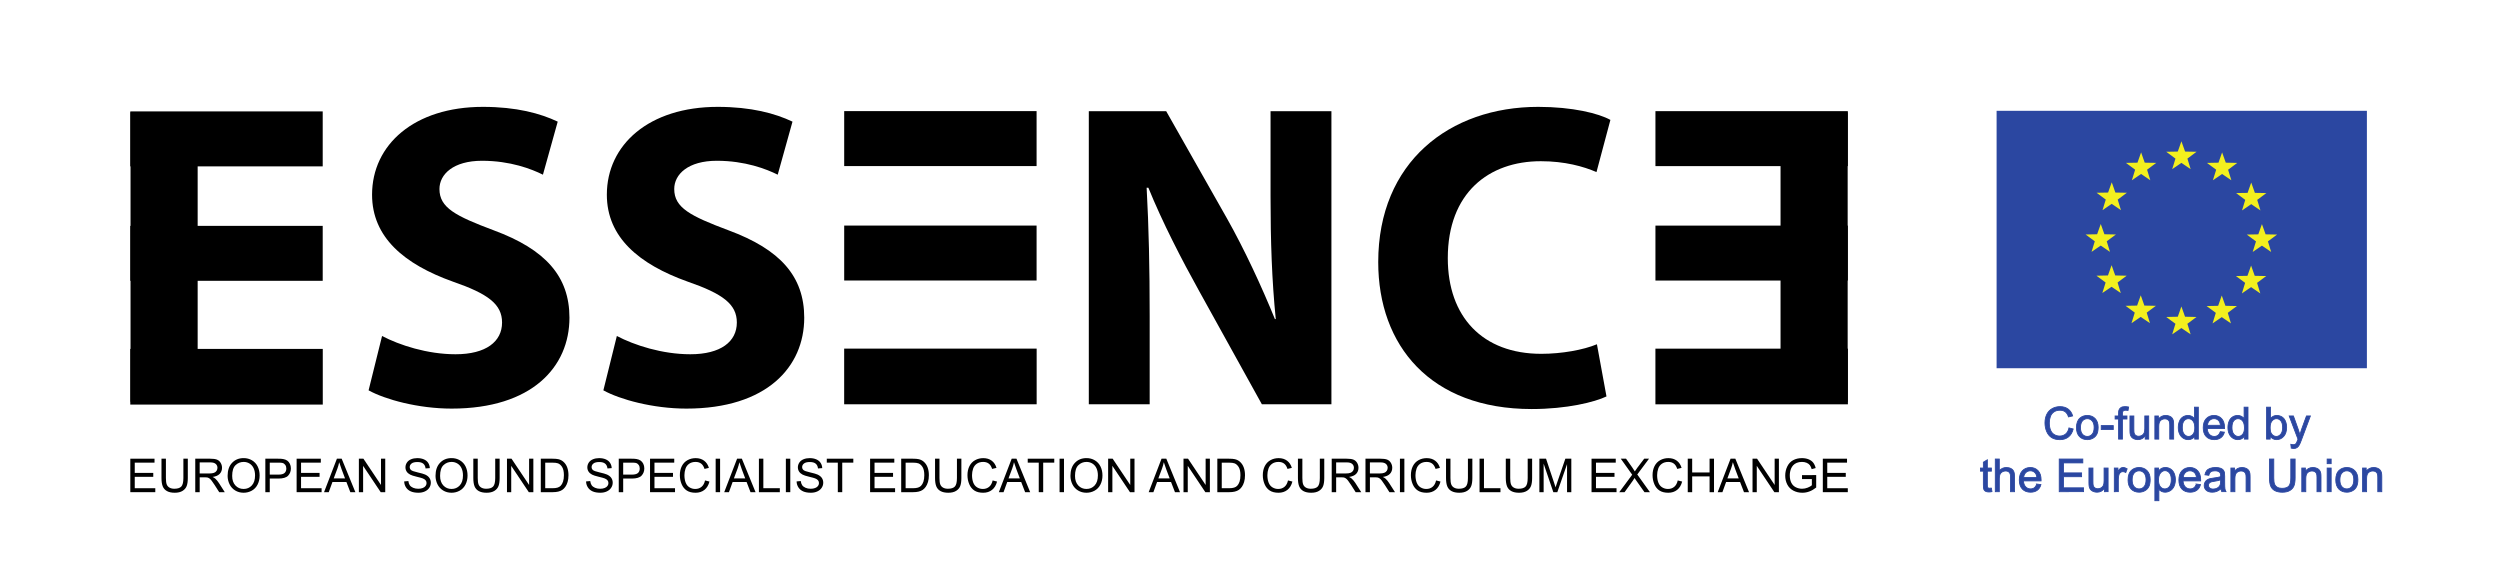
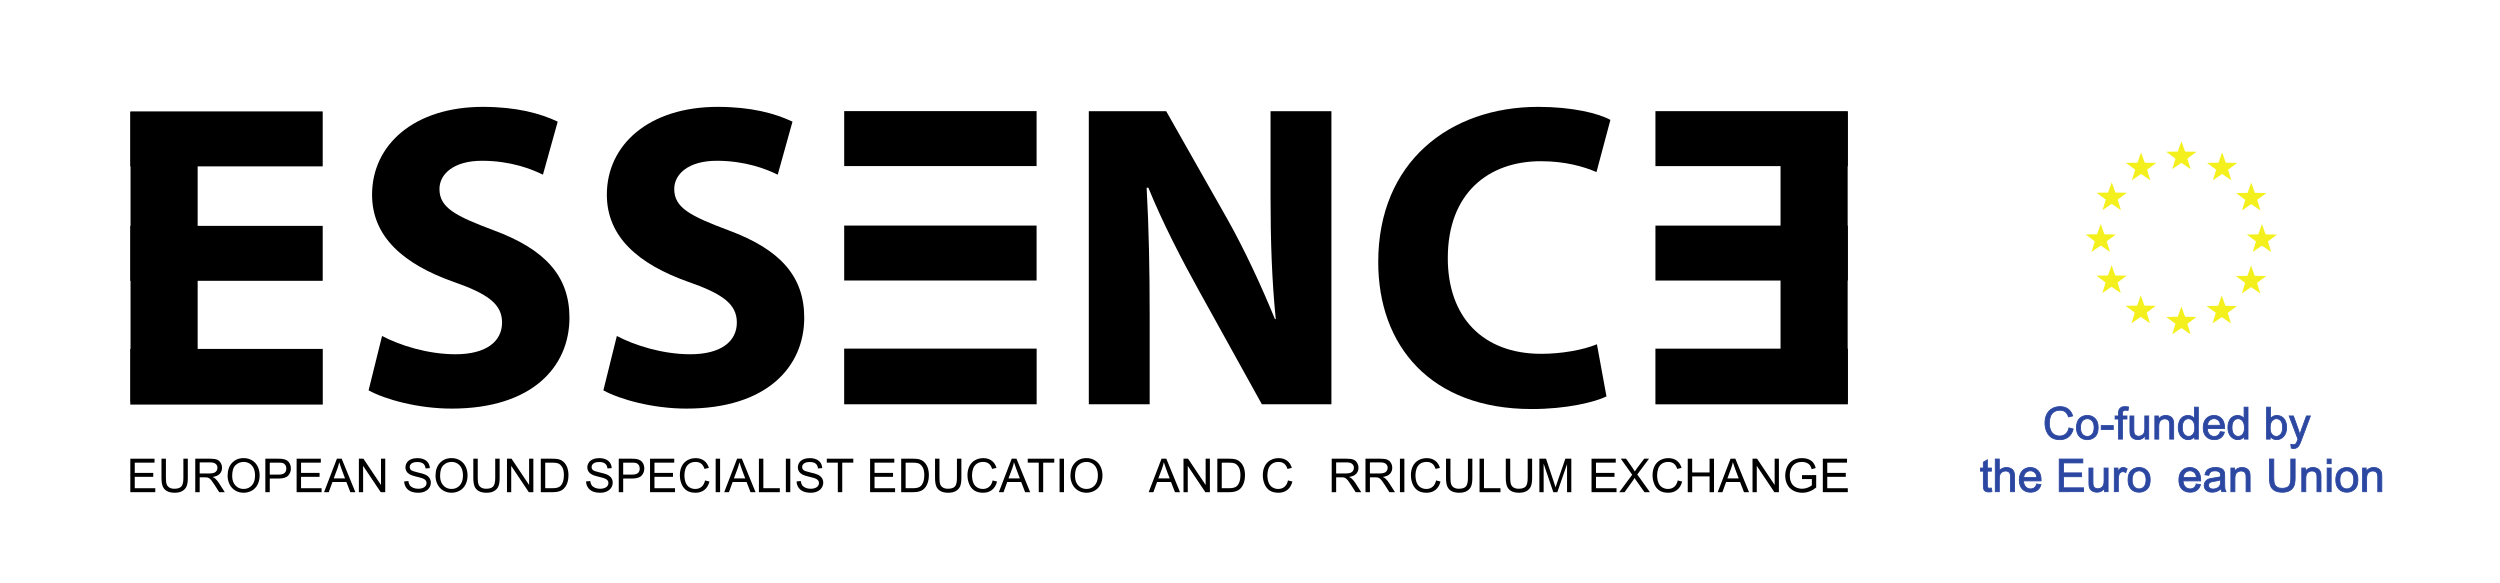
<svg xmlns="http://www.w3.org/2000/svg" xmlns:ns1="http://sodipodi.sourceforge.net/DTD/sodipodi-0.dtd" xmlns:ns2="http://www.inkscape.org/namespaces/inkscape" width="3450" height="804" viewBox="0 0 3450 804" version="1.1" xml:space="preserve" style="clip-rule:evenodd;fill-rule:evenodd" id="svg110" ns1:docname="essence_vector_print-updated.svg" ns2:version="1.3.2 (091e20ef0f, 2023-11-25)">
  <defs id="defs110" />
  <ns1:namedview id="namedview110" pagecolor="#ffffff" bordercolor="#000000" borderopacity="0.25" ns2:showpageshadow="2" ns2:pageopacity="0.0" ns2:pagecheckerboard="0" ns2:deskcolor="#d1d1d1" ns2:zoom="0.13104595" ns2:cx="1526.1822" ns2:cy="431.14648" ns2:window-width="1920" ns2:window-height="1007" ns2:window-x="0" ns2:window-y="0" ns2:window-maximized="1" ns2:current-layer="svg110" showguides="true">
    <ns1:guide position="2745.22,651.382" orientation="0,-1" id="guide110" ns2:locked="false" />
    <ns1:guide position="2481,124.849" orientation="0,-1" id="guide111" ns2:locked="false" />
  </ns1:namedview>
  <g id="g4">
    <path d="m 508.646,538.669 c 22.8,12.6 68.4,25.2 114.6,25.2 111,0 162.6,-57.6 162.6,-125.4 0,-57 -33,-94.2 -104.4,-120.6 -52.8,-19.8 -75,-31.2 -75,-57 0,-20.4 19.2,-39 58.8,-39 39,0 68.4,11.4 84,19.2 l 20.4,-73.2 c -24,-11.4 -57,-20.4 -103.2,-20.4 -94.8,0 -153,52.2 -153,121.2 0,58.8 44.4,96 111.6,120 48.6,16.8 67.8,31.2 67.8,56.4 0,26.4 -22.2,43.8 -64.2,43.8 -39,0 -77.4,-12.6 -101.4,-25.2 z" style="fill-rule:nonzero" id="path1" />
    <path d="m 832.646,538.669 c 22.8,12.6 68.4,25.2 114.6,25.2 111,0 162.6,-57.6 162.6,-125.4 0,-57 -33,-94.2 -104.4,-120.6 -52.8,-19.8 -75,-31.2 -75,-57 0,-20.4 19.2,-39 58.8,-39 39,0 68.4,11.4 84,19.2 l 20.4,-73.2 c -24,-11.4 -57,-20.4 -103.2,-20.4 -94.8,0 -153,52.2 -153,121.2 0,58.8 44.4,96 111.6,120 48.6,16.8 67.8,31.2 67.8,56.4 0,26.4 -22.2,43.8 -64.2,43.8 -39,0 -77.4,-12.6 -101.4,-25.2 z" style="fill-rule:nonzero" id="path2" />
    <path d="m 1586.55,557.869 v -121.8 c 0,-66 -1.2,-123 -4.2,-177 h 2.4 c 19.2,47.4 46.2,99.6 70.2,142.8 l 86.4,156 h 96 v -404.4 h -84 v 117.6 c 0,61.2 1.8,115.8 7.2,169.2 h -1.2 c -18.6,-45.6 -42,-96 -66,-138.6 l -84,-148.2 h -106.8 v 404.4 z" style="fill-rule:nonzero" id="path3" />
    <path d="m 2203.75,475.069 c -18.6,7.8 -48.6,13.2 -76.8,13.2 -81,0 -129,-51 -129,-132 0,-90 56.4,-133.8 128.4,-133.8 33,0 58.8,7.2 76.8,15 l 19.2,-72 c -16.2,-9 -52.2,-18 -99.6,-18 -122.4,0 -220.8,76.2 -220.8,214.2 0,115.2 72,202.8 211.8,202.8 48.6,0 87,-9.6 103.2,-17.4 z" style="fill-rule:nonzero" id="path4" />
  </g>
  <rect x="1164.99" y="153.33" width="265.5" height="75.857" id="rect4" />
  <rect x="1164.99" y="311.289" width="265.501" height="75.814" id="rect5" />
  <rect x="1164.95" y="481.086" width="265.631" height="76.823" id="rect6" />
  <g id="g10">
    <rect x="179.834" y="153.743" width="265.5" height="75.857" id="rect7" />
    <rect x="179.838" y="311.701" width="265.501" height="75.814" id="rect8" />
    <rect x="179.799" y="481.498" width="265.631" height="76.823" id="rect9" />
    <rect x="180.131" y="154.877" width="92.63" height="399.511" id="rect10" />
  </g>
  <g id="g14">
    <rect x="2284.51" y="153.383" width="265.5" height="75.857" id="rect11" />
    <rect x="2284.51" y="311.342" width="265.501" height="75.814" id="rect12" />
    <rect x="2284.47" y="481.139" width="265.631" height="76.823" id="rect13" />
    <rect x="2457.15" y="155.117" width="92.63" height="399.511" id="rect14" />
  </g>
  <g id="g98415" transform="matrix(0.971,0,0,1.002,217.855,1.6)">
-     <path id="path98058" d="M 3139.5,505.541 V 151.014 H 2613.239 V 505.541 H 3139.5" style="fill:#2b47a1;fill-rule:nonzero" />
    <path id="path98060" d="m 3008.32,322.574 -5.492,-0.107 -8.121,-0.158 -2.654,-7.233 -1.726,-4.629 -1.692,4.629 -2.638,7.233 -8.121,0.158 -5.483,0.107 4.48,3.236 6.395,4.587 -2.322,7.25 -1.601,4.935 4.33,-2.861 6.652,-4.405 6.736,4.405 4.272,2.861 -1.568,-4.935 -2.306,-7.25 6.379,-4.587 4.48,-3.236" style="fill:#f3f01e;fill-rule:nonzero" />
    <path id="path98062" d="m 3008.32,322.574 -5.492,-0.107 -8.121,-0.158 -2.654,-7.233 -1.726,-4.629 -1.692,4.629 -2.638,7.233 -8.121,0.158 -5.483,0.107 4.48,3.236 6.395,4.587 -2.322,7.25 -1.601,4.935 4.33,-2.861 6.652,-4.405 6.736,4.405 4.272,2.861 -1.568,-4.935 -2.306,-7.25 6.379,-4.587 z" style="fill:none;fill-rule:nonzero;stroke:#f3f01e;stroke-width:2.35px" />
    <path id="path98064" d="m 2968.01,273.235 -2.306,7.258 -1.567,4.927 4.305,-2.82 6.677,-4.471 6.736,4.471 4.247,2.82 -1.543,-4.927 -2.331,-7.258 6.379,-4.596 4.505,-3.227 -5.492,-0.099 -8.146,-0.124 -2.629,-7.259 -1.726,-4.678 -1.7,4.678 -2.621,7.259 -8.13,0.124 -5.491,0.099 4.454,3.227 6.379,4.596" style="fill:#f3f01e;fill-rule:nonzero" />
    <path id="path98066" d="m 2968.01,273.235 -2.306,7.258 -1.567,4.927 4.305,-2.82 6.677,-4.471 6.736,4.471 4.247,2.82 -1.543,-4.927 -2.331,-7.258 6.379,-4.596 4.505,-3.227 -5.492,-0.099 -8.146,-0.124 -2.629,-7.259 -1.726,-4.678 -1.7,4.678 -2.621,7.259 -8.13,0.124 -5.491,0.099 4.454,3.227 z" style="fill:none;fill-rule:nonzero;stroke:#f3f01e;stroke-width:2.35px" />
    <path id="path98068" d="m 2938.12,223.605 -2.655,-7.242 -1.725,-4.653 -1.692,4.653 -2.63,7.242 -8.121,0.149 -5.524,0.116 4.504,3.219 6.404,4.604 -2.323,7.25 -1.601,4.927 4.33,-2.812 6.653,-4.446 6.711,4.446 4.305,2.812 -1.601,-4.927 -2.281,-7.25 6.379,-4.604 4.479,-3.219 -5.466,-0.116 -8.146,-0.149" style="fill:#f3f01e;fill-rule:nonzero" />
    <path id="path98070" d="m 2938.12,223.605 -2.654,-7.242 -1.726,-4.653 -1.692,4.653 -2.63,7.242 -8.121,0.149 -5.524,0.116 4.504,3.219 6.404,4.604 -2.323,7.25 -1.601,4.927 4.33,-2.812 6.653,-4.446 6.711,4.446 4.305,2.812 -1.601,-4.927 -2.281,-7.25 6.379,-4.604 4.479,-3.219 -5.466,-0.116 z" style="fill:none;fill-rule:nonzero;stroke:#f3f01e;stroke-width:2.35px" />
    <path id="path98072" d="m 2880.28,208.275 -2.663,-7.225 -1.725,-4.653 -1.668,4.653 -2.654,7.225 -8.121,0.183 -5.516,0.083 4.504,3.227 6.379,4.62 -2.306,7.258 -1.593,4.911 4.297,-2.812 6.678,-4.446 6.735,4.446 4.272,2.812 -1.559,-4.911 -2.306,-7.258 6.379,-4.62 4.446,-3.227 -5.458,-0.083 -8.121,-0.183" style="fill:#f3f01e;fill-rule:nonzero" />
    <path id="path98074" d="m 2880.28,208.275 -2.663,-7.225 -1.725,-4.653 -1.668,4.653 -2.654,7.225 -8.121,0.183 -5.516,0.083 4.504,3.227 6.379,4.62 -2.306,7.258 -1.593,4.911 4.297,-2.812 6.678,-4.446 6.735,4.446 4.272,2.812 -1.559,-4.911 -2.306,-7.258 6.379,-4.62 4.446,-3.227 -5.458,-0.083 z" style="fill:none;fill-rule:nonzero;stroke:#f3f01e;stroke-width:2.35px" />
    <path id="path98076" d="m 2822.94,223.605 -2.662,-7.242 -1.668,-4.653 -1.692,4.653 -2.654,7.242 -8.13,0.149 -5.516,0.083 4.479,3.235 6.404,4.596 -2.306,7.25 -1.584,4.952 4.297,-2.862 6.702,-4.413 6.661,4.413 4.297,2.862 -1.568,-4.952 -2.306,-7.25 6.379,-4.596 4.505,-3.235 -5.517,-0.083 -8.121,-0.149" style="fill:#f3f01e;fill-rule:nonzero" />
    <path id="path98078" d="m 2822.94,223.605 -2.662,-7.242 -1.668,-4.653 -1.692,4.653 -2.654,7.242 -8.13,0.149 -5.516,0.083 4.479,3.235 6.404,4.596 -2.306,7.25 -1.584,4.952 4.297,-2.862 6.702,-4.413 6.661,4.413 4.297,2.862 -1.568,-4.952 -2.306,-7.25 6.379,-4.596 4.505,-3.235 -5.517,-0.083 z" style="fill:none;fill-rule:nonzero;stroke:#f3f01e;stroke-width:2.35px" />
    <path id="path98080" d="m 2781.19,264.749 -2.613,-7.234 -1.692,-4.636 -1.717,4.636 -2.638,7.234 -8.121,0.149 -5.492,0.099 4.48,3.236 6.379,4.603 -2.331,7.242 -1.543,4.936 4.247,-2.837 6.711,-4.422 6.702,4.422 4.281,2.837 -1.577,-4.936 -2.297,-7.242 6.404,-4.603 4.454,-3.236 -5.5,-0.099 -8.137,-0.149" style="fill:#f3f01e;fill-rule:nonzero" />
    <path id="path98082" d="m 2781.19,264.749 -2.613,-7.234 -1.692,-4.636 -1.717,4.636 -2.638,7.234 -8.121,0.149 -5.492,0.099 4.48,3.236 6.379,4.603 -2.331,7.242 -1.543,4.936 4.247,-2.837 6.711,-4.422 6.702,4.422 4.281,2.837 -1.577,-4.936 -2.297,-7.242 6.404,-4.603 4.454,-3.236 -5.5,-0.099 z" style="fill:none;fill-rule:nonzero;stroke:#f3f01e;stroke-width:2.35px" />
    <path id="path98084" d="m 2767.95,339.621 4.297,2.854 -1.56,-4.953 -2.306,-7.241 6.371,-4.604 4.479,-3.21 -5.483,-0.117 -8.129,-0.14 -2.655,-7.226 -1.692,-4.645 -1.7,4.645 -2.655,7.226 -8.121,0.14 -5.491,0.117 4.446,3.21 6.404,4.604 -2.298,7.241 -1.568,4.953 4.272,-2.854 6.711,-4.43 6.678,4.43" style="fill:#f3f01e;fill-rule:nonzero" />
    <path id="path98086" d="m 2767.95,339.621 4.297,2.854 -1.56,-4.953 -2.306,-7.241 6.371,-4.604 4.479,-3.21 -5.483,-0.117 -8.129,-0.14 -2.655,-7.226 -1.692,-4.645 -1.7,4.645 -2.655,7.226 -8.121,0.14 -5.491,0.117 4.446,3.21 6.404,4.604 -2.298,7.241 -1.568,4.953 4.272,-2.854 6.711,-4.43 z" style="fill:none;fill-rule:nonzero;stroke:#f3f01e;stroke-width:2.35px" />
    <path id="path98088" d="m 2781.01,378.923 -2.654,-7.216 -1.676,-4.646 -1.717,4.646 -2.654,7.216 -8.121,0.174 -5.492,0.125 4.471,3.185 6.379,4.637 -2.306,7.234 -1.592,4.894 4.305,-2.796 6.677,-4.421 6.711,4.421 4.272,2.821 -1.568,-4.919 -2.272,-7.234 6.37,-4.637 4.455,-3.185 -5.492,-0.125 -8.096,-0.174" style="fill:#f3f01e;fill-rule:nonzero" />
    <path id="path98090" d="m 2781.01,378.923 -2.654,-7.216 -1.676,-4.646 -1.717,4.646 -2.654,7.216 -8.121,0.174 -5.492,0.125 4.471,3.185 6.379,4.637 -2.306,7.234 -1.592,4.894 4.305,-2.796 6.677,-4.421 6.711,4.421 4.272,2.821 -1.568,-4.919 -2.272,-7.234 6.37,-4.637 4.455,-3.185 -5.492,-0.125 z" style="fill:none;fill-rule:nonzero;stroke:#f3f01e;stroke-width:2.35px" />
    <path id="path98092" d="m 2822.43,420.449 -2.629,-7.267 -1.701,-4.645 -1.717,4.645 -2.629,7.267 -8.155,0.125 -5.491,0.124 4.504,3.219 6.354,4.604 -2.281,7.233 -1.592,4.936 4.272,-2.813 6.735,-4.437 6.653,4.437 4.33,2.813 -1.593,-4.936 -2.297,-7.233 6.37,-4.604 4.505,-3.219 -5.517,-0.124 -8.121,-0.125" style="fill:#f3f01e;fill-rule:nonzero" />
    <path id="path98094" d="m 2822.43,420.449 -2.629,-7.267 -1.701,-4.645 -1.717,4.645 -2.629,7.267 -8.155,0.125 -5.491,0.124 4.504,3.219 6.354,4.604 -2.281,7.233 -1.592,4.936 4.272,-2.812 6.735,-4.438 6.653,4.438 4.33,2.812 -1.593,-4.936 -2.297,-7.233 6.37,-4.604 4.505,-3.219 -5.517,-0.124 z" style="fill:none;fill-rule:nonzero;stroke:#f3f01e;stroke-width:2.35px" />
    <path id="path98096" d="m 2880.22,435.77 -2.63,-7.2 -1.725,-4.67 -1.668,4.67 -2.654,7.2 -8.121,0.158 -5.525,0.133 4.48,3.235 6.412,4.579 -2.331,7.242 -1.543,4.944 4.272,-2.846 6.678,-4.438 6.711,4.438 4.28,2.846 -1.543,-4.944 -2.331,-7.242 6.379,-4.579 4.471,-3.235 -5.458,-0.133 -8.154,-0.158" style="fill:#f3f01e;fill-rule:nonzero" />
    <path id="path98098" d="m 2880.22,435.77 -2.63,-7.2 -1.725,-4.67 -1.668,4.67 -2.654,7.2 -8.121,0.158 -5.525,0.132 4.48,3.235 6.412,4.579 -2.331,7.242 -1.543,4.944 4.272,-2.845 6.678,-4.438 6.711,4.438 4.28,2.845 -1.543,-4.944 -2.331,-7.242 6.379,-4.579 4.471,-3.235 -5.458,-0.132 z" style="fill:none;fill-rule:nonzero;stroke:#f3f01e;stroke-width:2.35px" />
    <path id="path98100" d="m 2937.59,420.723 -2.654,-7.234 -1.701,-4.645 -1.692,4.645 -2.638,7.234 -8.121,0.182 -5.516,0.099 4.512,3.211 6.371,4.603 -2.306,7.242 -1.568,4.936 4.28,-2.812 6.678,-4.438 6.711,4.438 4.247,2.812 -1.518,-4.936 -2.306,-7.242 6.354,-4.603 4.479,-3.211 -5.491,-0.099 -8.121,-0.182" style="fill:#f3f01e;fill-rule:nonzero" />
    <path id="path98102" d="m 2937.59,420.723 -2.654,-7.234 -1.701,-4.645 -1.692,4.645 -2.638,7.234 -8.121,0.182 -5.516,0.099 4.512,3.211 6.371,4.603 -2.306,7.242 -1.568,4.936 4.28,-2.812 6.678,-4.438 6.711,4.438 4.247,2.812 -1.518,-4.936 -2.306,-7.242 6.354,-4.603 4.479,-3.211 -5.491,-0.099 z" style="fill:none;fill-rule:nonzero;stroke:#f3f01e;stroke-width:2.35px" />
    <path id="path98104" d="m 2979.27,379.429 -2.655,-7.241 -1.692,-4.629 -1.7,4.629 -2.655,7.241 -8.129,0.15 -5.483,0.099 4.496,3.244 6.362,4.587 -2.306,7.266 -1.543,4.919 4.256,-2.837 6.702,-4.421 6.703,4.421 4.255,2.837 -1.576,-4.919 -2.273,-7.266 6.379,-4.587 4.48,-3.244 -5.5,-0.099 -8.121,-0.15" style="fill:#f3f01e;fill-rule:nonzero" />
    <path id="path98106" d="m 2979.27,379.429 -2.654,-7.241 -1.693,-4.629 -1.7,4.629 -2.655,7.241 -8.129,0.15 -5.483,0.099 4.496,3.243 6.362,4.588 -2.306,7.266 -1.543,4.919 4.256,-2.837 6.702,-4.421 6.703,4.421 4.255,2.837 -1.576,-4.919 -2.273,-7.266 6.379,-4.588 4.48,-3.243 -5.5,-0.099 z" style="fill:none;fill-rule:nonzero;stroke:#f3f01e;stroke-width:2.35px" />
  </g>
  <g id="g62">
    <path d="M 179.834,679.197 V 633 h 33.403 v 5.451 h -27.29 V 652.6 h 25.556 v 5.421 h -25.556 v 15.724 h 28.361 v 5.452 z" style="fill-rule:nonzero" id="path14" />
    <path d="m 253.068,633 h 6.113 v 26.691 c 0,4.642 -0.525,8.329 -1.575,11.06 -1.051,2.732 -2.947,4.953 -5.688,6.665 -2.742,1.712 -6.339,2.569 -10.793,2.569 -4.328,0 -7.868,-0.746 -10.62,-2.238 -2.752,-1.491 -4.716,-3.65 -5.892,-6.476 -1.177,-2.825 -1.765,-6.685 -1.765,-11.58 V 633 h 6.113 v 26.659 c 0,4.013 0.373,6.97 1.119,8.871 0.746,1.901 2.027,3.366 3.844,4.396 1.818,1.029 4.039,1.544 6.665,1.544 4.496,0 7.7,-1.019 9.611,-3.057 1.912,-2.038 2.868,-5.956 2.868,-11.754 z" style="fill-rule:nonzero" id="path15" />
    <path d="M 269.454,679.197 V 633 h 20.483 c 4.118,0 7.248,0.415 9.391,1.245 2.143,0.829 3.855,2.295 5.137,4.395 1.281,2.101 1.922,4.423 1.922,6.965 0,3.277 -1.061,6.04 -3.183,8.287 -2.122,2.248 -5.399,3.677 -9.832,4.286 1.618,0.777 2.847,1.544 3.687,2.3 1.786,1.639 3.477,3.687 5.074,6.145 l 8.035,12.574 h -7.689 l -6.113,-9.611 c -1.786,-2.774 -3.256,-4.895 -4.412,-6.366 -1.155,-1.471 -2.19,-2.5 -3.104,-3.088 -0.914,-0.588 -1.843,-0.998 -2.789,-1.229 -0.693,-0.147 -1.827,-0.221 -3.403,-0.221 h -7.09 v 20.515 z m 6.114,-25.809 h 13.14 c 2.794,0 4.979,-0.289 6.555,-0.866 1.576,-0.578 2.773,-1.502 3.592,-2.773 0.82,-1.271 1.229,-2.653 1.229,-4.144 0,-2.185 -0.793,-3.981 -2.379,-5.389 -1.586,-1.407 -4.091,-2.111 -7.516,-2.111 h -14.621 z" style="fill-rule:nonzero" id="path16" />
    <path d="m 314.107,656.697 c 0,-7.668 2.059,-13.671 6.177,-18.009 4.117,-4.338 9.432,-6.508 15.945,-6.508 4.264,0 8.109,1.019 11.533,3.057 3.425,2.038 6.035,4.879 7.831,8.524 1.796,3.645 2.694,7.779 2.694,12.4 0,4.685 -0.945,8.876 -2.836,12.574 -1.89,3.697 -4.569,6.496 -8.035,8.398 -3.467,1.901 -7.206,2.852 -11.219,2.852 -4.348,0 -8.235,-1.051 -11.659,-3.152 -3.425,-2.101 -6.019,-4.968 -7.784,-8.603 -1.764,-3.634 -2.647,-7.478 -2.647,-11.533 z m 6.303,0.095 c 0,5.567 1.497,9.952 4.49,13.156 2.994,3.204 6.749,4.806 11.266,4.806 4.601,0 8.387,-1.618 11.36,-4.853 2.973,-3.236 4.459,-7.826 4.459,-13.771 0,-3.761 -0.636,-7.043 -1.907,-9.848 -1.271,-2.804 -3.13,-4.979 -5.577,-6.523 -2.448,-1.544 -5.194,-2.316 -8.241,-2.316 -4.327,0 -8.051,1.486 -11.171,4.459 -3.119,2.973 -4.679,7.936 -4.679,14.89 z" style="fill-rule:nonzero" id="path17" />
    <path d="M 366.165,679.197 V 633 h 17.427 c 3.067,0 5.409,0.147 7.027,0.441 2.269,0.378 4.17,1.098 5.704,2.159 1.533,1.06 2.767,2.547 3.702,4.459 0.935,1.911 1.403,4.012 1.403,6.302 0,3.929 -1.25,7.253 -3.75,9.974 -2.5,2.72 -7.017,4.08 -13.551,4.08 h -11.848 v 18.782 z m 6.114,-24.233 h 11.943 c 3.949,0 6.754,-0.735 8.414,-2.206 1.659,-1.471 2.489,-3.54 2.489,-6.208 0,-1.933 -0.488,-3.587 -1.465,-4.963 -0.977,-1.376 -2.264,-2.285 -3.86,-2.726 -1.03,-0.273 -2.931,-0.41 -5.704,-0.41 h -11.817 z" style="fill-rule:nonzero" id="path18" />
    <path d="M 409.337,679.197 V 633 h 33.403 v 5.451 H 415.451 V 652.6 h 25.556 v 5.421 h -25.556 v 15.724 h 28.361 v 5.452 z" style="fill-rule:nonzero" id="path19" />
    <path d="M 447.183,679.197 464.925,633 h 6.586 l 18.907,46.197 h -6.964 l -5.389,-13.992 h -19.317 l -5.073,13.992 z m 13.33,-18.971 h 15.662 l -4.822,-12.794 c -1.47,-3.886 -2.563,-7.079 -3.277,-9.579 -0.588,2.962 -1.418,5.903 -2.489,8.823 z" style="fill-rule:nonzero" id="path20" />
    <path d="M 495.24,679.197 V 633 h 6.27 l 24.265,36.27 V 633 h 5.861 v 46.197 h -6.271 l -24.264,-36.302 v 36.302 z" style="fill-rule:nonzero" id="path21" />
    <path d="m 557.76,664.354 5.767,-0.504 c 0.273,2.311 0.908,4.207 1.906,5.688 0.998,1.481 2.547,2.679 4.648,3.593 2.101,0.913 4.464,1.37 7.09,1.37 2.332,0 4.391,-0.346 6.177,-1.039 1.785,-0.694 3.114,-1.644 3.986,-2.852 0.872,-1.208 1.308,-2.527 1.308,-3.955 0,-1.45 -0.42,-2.715 -1.261,-3.797 -0.84,-1.082 -2.227,-1.991 -4.159,-2.726 -1.24,-0.483 -3.981,-1.234 -8.225,-2.253 -4.244,-1.019 -7.216,-1.98 -8.918,-2.884 -2.206,-1.155 -3.85,-2.589 -4.932,-4.301 -1.082,-1.712 -1.623,-3.629 -1.623,-5.751 0,-2.332 0.662,-4.512 1.986,-6.539 1.323,-2.027 3.256,-3.566 5.798,-4.616 2.542,-1.051 5.368,-1.576 8.477,-1.576 3.424,0 6.444,0.551 9.06,1.654 2.615,1.103 4.627,2.726 6.034,4.869 1.408,2.143 2.164,4.569 2.269,7.279 l -5.861,0.442 c -0.315,-2.921 -1.382,-5.126 -3.199,-6.618 -1.817,-1.492 -4.501,-2.237 -8.051,-2.237 -3.698,0 -6.392,0.677 -8.083,2.032 -1.691,1.355 -2.537,2.989 -2.537,4.9 0,1.66 0.599,3.025 1.796,4.097 1.177,1.071 4.249,2.169 9.218,3.293 4.968,1.124 8.377,2.106 10.225,2.946 2.69,1.24 4.675,2.81 5.956,4.711 1.282,1.902 1.923,4.092 1.923,6.571 0,2.458 -0.704,4.774 -2.112,6.948 -1.407,2.174 -3.429,3.866 -6.066,5.074 -2.636,1.208 -5.604,1.812 -8.902,1.812 -4.181,0 -7.684,-0.61 -10.509,-1.828 -2.826,-1.219 -5.042,-3.052 -6.649,-5.499 -1.608,-2.448 -2.453,-5.215 -2.537,-8.304 z" style="fill-rule:nonzero" id="path22" />
    <path d="m 601.026,656.697 c 0,-7.668 2.059,-13.671 6.176,-18.009 4.118,-4.338 9.433,-6.508 15.946,-6.508 4.264,0 8.109,1.019 11.533,3.057 3.424,2.038 6.035,4.879 7.831,8.524 1.796,3.645 2.694,7.779 2.694,12.4 0,4.685 -0.945,8.876 -2.836,12.574 -1.891,3.697 -4.569,6.496 -8.036,8.398 -3.466,1.901 -7.205,2.852 -11.218,2.852 -4.349,0 -8.235,-1.051 -11.659,-3.152 -3.425,-2.101 -6.019,-4.968 -7.784,-8.603 -1.765,-3.634 -2.647,-7.478 -2.647,-11.533 z m 6.302,0.095 c 0,5.567 1.497,9.952 4.491,13.156 2.994,3.204 6.749,4.806 11.266,4.806 4.6,0 8.387,-1.618 11.36,-4.853 2.972,-3.236 4.459,-7.826 4.459,-13.771 0,-3.761 -0.636,-7.043 -1.907,-9.848 -1.271,-2.804 -3.13,-4.979 -5.577,-6.523 -2.448,-1.544 -5.195,-2.316 -8.241,-2.316 -4.328,0 -8.051,1.486 -11.171,4.459 -3.12,2.973 -4.68,7.936 -4.68,14.89 z" style="fill-rule:nonzero" id="path23" />
    <path d="m 683.399,633 h 6.113 v 26.691 c 0,4.642 -0.525,8.329 -1.575,11.06 -1.051,2.732 -2.947,4.953 -5.688,6.665 -2.742,1.712 -6.339,2.569 -10.793,2.569 -4.328,0 -7.868,-0.746 -10.62,-2.238 -2.752,-1.491 -4.716,-3.65 -5.893,-6.476 -1.176,-2.825 -1.764,-6.685 -1.764,-11.58 V 633 h 6.113 v 26.659 c 0,4.013 0.373,6.97 1.119,8.871 0.746,1.901 2.027,3.366 3.844,4.396 1.818,1.029 4.039,1.544 6.665,1.544 4.496,0 7.7,-1.019 9.611,-3.057 1.912,-2.038 2.868,-5.956 2.868,-11.754 z" style="fill-rule:nonzero" id="path24" />
    <path d="M 699.628,679.197 V 633 h 6.271 l 24.264,36.27 V 633 h 5.861 v 46.197 h -6.271 l -24.264,-36.302 v 36.302 z" style="fill-rule:nonzero" id="path25" />
    <path d="M 746.297,679.197 V 633 h 15.914 c 3.592,0 6.334,0.22 8.225,0.662 2.647,0.609 4.905,1.712 6.775,3.308 2.437,2.059 4.259,4.69 5.467,7.894 1.208,3.204 1.812,6.865 1.812,10.982 0,3.509 -0.409,6.618 -1.229,9.328 -0.819,2.71 -1.869,4.952 -3.151,6.728 -1.281,1.775 -2.684,3.172 -4.207,4.191 -1.523,1.019 -3.361,1.791 -5.515,2.316 -2.153,0.525 -4.627,0.788 -7.421,0.788 z m 6.114,-5.452 h 9.863 c 3.046,0 5.436,-0.283 7.169,-0.851 1.733,-0.567 3.115,-1.365 4.144,-2.395 1.45,-1.449 2.579,-3.398 3.388,-5.845 0.808,-2.448 1.213,-5.415 1.213,-8.902 0,-4.832 -0.793,-8.545 -2.379,-11.14 -1.587,-2.594 -3.514,-4.333 -5.783,-5.215 -1.639,-0.63 -4.275,-0.946 -7.909,-0.946 h -9.706 z" style="fill-rule:nonzero" id="path26" />
    <path d="m 808.755,664.354 5.766,-0.504 c 0.273,2.311 0.909,4.207 1.907,5.688 0.998,1.481 2.547,2.679 4.648,3.593 2.101,0.913 4.464,1.37 7.09,1.37 2.332,0 4.391,-0.346 6.177,-1.039 1.785,-0.694 3.114,-1.644 3.986,-2.852 0.872,-1.208 1.308,-2.527 1.308,-3.955 0,-1.45 -0.421,-2.715 -1.261,-3.797 -0.84,-1.082 -2.227,-1.991 -4.16,-2.726 -1.239,-0.483 -3.981,-1.234 -8.224,-2.253 -4.244,-1.019 -7.216,-1.98 -8.918,-2.884 -2.206,-1.155 -3.85,-2.589 -4.932,-4.301 -1.082,-1.712 -1.623,-3.629 -1.623,-5.751 0,-2.332 0.662,-4.512 1.986,-6.539 1.323,-2.027 3.256,-3.566 5.798,-4.616 2.542,-1.051 5.367,-1.576 8.477,-1.576 3.424,0 6.444,0.551 9.059,1.654 2.616,1.103 4.627,2.726 6.035,4.869 1.408,2.143 2.164,4.569 2.269,7.279 l -5.861,0.442 c -0.316,-2.921 -1.382,-5.126 -3.199,-6.618 -1.817,-1.492 -4.501,-2.237 -8.051,-2.237 -3.698,0 -6.392,0.677 -8.083,2.032 -1.691,1.355 -2.537,2.989 -2.537,4.9 0,1.66 0.599,3.025 1.796,4.097 1.177,1.071 4.249,2.169 9.218,3.293 4.968,1.124 8.377,2.106 10.225,2.946 2.689,1.24 4.675,2.81 5.956,4.711 1.282,1.902 1.922,4.092 1.922,6.571 0,2.458 -0.703,4.774 -2.111,6.948 -1.407,2.174 -3.43,3.866 -6.066,5.074 -2.637,1.208 -5.604,1.812 -8.902,1.812 -4.181,0 -7.684,-0.61 -10.51,-1.828 -2.825,-1.219 -5.042,-3.052 -6.649,-5.499 -1.607,-2.448 -2.452,-5.215 -2.536,-8.304 z" style="fill-rule:nonzero" id="path27" />
    <path d="M 853.88,679.197 V 633 h 17.426 c 3.068,0 5.41,0.147 7.028,0.441 2.268,0.378 4.17,1.098 5.703,2.159 1.534,1.06 2.768,2.547 3.703,4.459 0.935,1.911 1.402,4.012 1.402,6.302 0,3.929 -1.25,7.253 -3.75,9.974 -2.5,2.72 -7.016,4.08 -13.55,4.08 h -11.849 v 18.782 z m 6.113,-24.233 h 11.944 c 3.949,0 6.754,-0.735 8.413,-2.206 1.66,-1.471 2.49,-3.54 2.49,-6.208 0,-1.933 -0.489,-3.587 -1.465,-4.963 -0.977,-1.376 -2.264,-2.285 -3.861,-2.726 -1.029,-0.273 -2.93,-0.41 -5.703,-0.41 h -11.818 z" style="fill-rule:nonzero" id="path28" />
    <path d="M 897.052,679.197 V 633 h 33.403 v 5.451 h -27.29 V 652.6 h 25.557 v 5.421 h -25.557 v 15.724 h 28.361 v 5.452 z" style="fill-rule:nonzero" id="path29" />
    <path d="m 972.933,662.999 6.114,1.545 c -1.282,5.02 -3.587,8.849 -6.917,11.486 -3.33,2.636 -7.4,3.955 -12.211,3.955 -4.979,0 -9.028,-1.014 -12.148,-3.041 -3.12,-2.028 -5.494,-4.964 -7.122,-8.808 -1.628,-3.845 -2.442,-7.973 -2.442,-12.384 0,-4.811 0.919,-9.008 2.757,-12.589 1.838,-3.582 4.454,-6.303 7.847,-8.162 3.393,-1.859 7.127,-2.789 11.202,-2.789 4.622,0 8.509,1.176 11.66,3.529 3.151,2.353 5.346,5.662 6.586,9.927 l -6.019,1.418 c -1.071,-3.362 -2.626,-5.809 -4.664,-7.343 -2.038,-1.533 -4.601,-2.3 -7.689,-2.3 -3.55,0 -6.518,0.851 -8.902,2.553 -2.384,1.701 -4.06,3.986 -5.026,6.853 -0.967,2.868 -1.45,5.825 -1.45,8.871 0,3.929 0.573,7.358 1.718,10.289 1.145,2.931 2.925,5.121 5.341,6.57 2.416,1.45 5.031,2.175 7.847,2.175 3.424,0 6.323,-0.988 8.697,-2.963 2.374,-1.974 3.981,-4.905 4.821,-8.792 z" style="fill-rule:nonzero" id="path30" />
    <rect x="987.618" y="633" width="6.113" height="46.197" style="fill-rule:nonzero" id="rect30" />
    <path d="M 999.435,679.197 1017.176,633 h 6.587 l 18.907,46.197 h -6.964 l -5.389,-13.992 H 1011 l -5.073,13.992 z m 13.33,-18.971 h 15.661 l -4.821,-12.794 c -1.471,-3.886 -2.563,-7.079 -3.277,-9.579 -0.589,2.962 -1.418,5.903 -2.49,8.823 z" style="fill-rule:nonzero" id="path31" />
    <path d="M 1047.3,679.197 V 633 h 6.114 v 40.745 h 22.751 v 5.452 z" style="fill-rule:nonzero" id="path32" />
    <rect x="1084.49" y="633" width="6.113" height="46.197" style="fill-rule:nonzero" id="rect32" />
    <path d="m 1099.3,664.354 5.767,-0.504 c 0.273,2.311 0.909,4.207 1.907,5.688 0.997,1.481 2.547,2.679 4.648,3.593 2.1,0.913 4.464,1.37 7.09,1.37 2.332,0 4.391,-0.346 6.176,-1.039 1.786,-0.694 3.115,-1.644 3.987,-2.852 0.871,-1.208 1.307,-2.527 1.307,-3.955 0,-1.45 -0.42,-2.715 -1.26,-3.797 -0.841,-1.082 -2.227,-1.991 -4.16,-2.726 -1.239,-0.483 -3.981,-1.234 -8.225,-2.253 -4.243,-1.019 -7.216,-1.98 -8.917,-2.884 -2.206,-1.155 -3.85,-2.589 -4.932,-4.301 -1.082,-1.712 -1.623,-3.629 -1.623,-5.751 0,-2.332 0.662,-4.512 1.985,-6.539 1.324,-2.027 3.257,-3.566 5.799,-4.616 2.542,-1.051 5.367,-1.576 8.476,-1.576 3.425,0 6.445,0.551 9.06,1.654 2.616,1.103 4.627,2.726 6.035,4.869 1.407,2.143 2.163,4.569 2.269,7.279 l -5.862,0.442 c -0.315,-2.921 -1.381,-5.126 -3.198,-6.618 -1.817,-1.492 -4.501,-2.237 -8.052,-2.237 -3.697,0 -6.391,0.677 -8.082,2.032 -1.692,1.355 -2.537,2.989 -2.537,4.9 0,1.66 0.599,3.025 1.796,4.097 1.176,1.071 4.249,2.169 9.217,3.293 4.969,1.124 8.377,2.106 10.226,2.946 2.689,1.24 4.674,2.81 5.956,4.711 1.281,1.902 1.922,4.092 1.922,6.571 0,2.458 -0.704,4.774 -2.111,6.948 -1.408,2.174 -3.43,3.866 -6.066,5.074 -2.637,1.208 -5.604,1.812 -8.903,1.812 -4.18,0 -7.683,-0.61 -10.509,-1.828 -2.825,-1.219 -5.042,-3.052 -6.649,-5.499 -1.607,-2.448 -2.453,-5.215 -2.537,-8.304 z" style="fill-rule:nonzero" id="path33" />
    <path d="m 1156.18,679.197 v -40.746 h -15.221 V 633 h 36.618 v 5.451 h -15.284 v 40.746 z" style="fill-rule:nonzero" id="path34" />
    <path d="M 1200.74,679.197 V 633 h 33.403 v 5.451 h -27.289 V 652.6 h 25.556 v 5.421 h -25.556 v 15.724 h 28.361 v 5.452 z" style="fill-rule:nonzero" id="path35" />
    <path d="M 1243.65,679.197 V 633 h 15.913 c 3.593,0 6.334,0.22 8.225,0.662 2.647,0.609 4.906,1.712 6.775,3.308 2.437,2.059 4.26,4.69 5.468,7.894 1.208,3.204 1.812,6.865 1.812,10.982 0,3.509 -0.41,6.618 -1.229,9.328 -0.82,2.71 -1.87,4.952 -3.152,6.728 -1.281,1.775 -2.683,3.172 -4.206,4.191 -1.524,1.019 -3.362,1.791 -5.515,2.316 -2.153,0.525 -4.627,0.788 -7.421,0.788 z m 6.113,-5.452 h 9.864 c 3.046,0 5.435,-0.283 7.169,-0.851 1.733,-0.567 3.114,-1.365 4.143,-2.395 1.45,-1.449 2.579,-3.398 3.388,-5.845 0.809,-2.448 1.213,-5.415 1.213,-8.902 0,-4.832 -0.793,-8.545 -2.379,-11.14 -1.586,-2.594 -3.514,-4.333 -5.782,-5.215 -1.639,-0.63 -4.276,-0.946 -7.91,-0.946 h -9.706 z" style="fill-rule:nonzero" id="path36" />
    <path d="m 1320.58,633 h 6.114 v 26.691 c 0,4.642 -0.526,8.329 -1.576,11.06 -1.051,2.732 -2.946,4.953 -5.688,6.665 -2.742,1.712 -6.339,2.569 -10.793,2.569 -4.328,0 -7.868,-0.746 -10.62,-2.238 -2.752,-1.491 -4.716,-3.65 -5.892,-6.476 -1.177,-2.825 -1.765,-6.685 -1.765,-11.58 V 633 h 6.113 v 26.659 c 0,4.013 0.373,6.97 1.119,8.871 0.746,1.901 2.027,3.366 3.844,4.396 1.818,1.029 4.039,1.544 6.665,1.544 4.496,0 7.7,-1.019 9.612,-3.057 1.911,-2.038 2.867,-5.956 2.867,-11.754 z" style="fill-rule:nonzero" id="path37" />
    <path d="m 1369.83,662.999 6.113,1.545 c -1.281,5.02 -3.587,8.849 -6.917,11.486 -3.33,2.636 -7.4,3.955 -12.211,3.955 -4.979,0 -9.028,-1.014 -12.148,-3.041 -3.119,-2.028 -5.493,-4.964 -7.122,-8.808 -1.628,-3.845 -2.442,-7.973 -2.442,-12.384 0,-4.811 0.919,-9.008 2.758,-12.589 1.838,-3.582 4.453,-6.303 7.846,-8.162 3.393,-1.859 7.127,-2.789 11.203,-2.789 4.622,0 8.508,1.176 11.659,3.529 3.151,2.353 5.347,5.662 6.586,9.927 l -6.019,1.418 c -1.071,-3.362 -2.626,-5.809 -4.663,-7.343 -2.038,-1.533 -4.601,-2.3 -7.689,-2.3 -3.551,0 -6.518,0.851 -8.903,2.553 -2.384,1.701 -4.059,3.986 -5.026,6.853 -0.966,2.868 -1.449,5.825 -1.449,8.871 0,3.929 0.572,7.358 1.717,10.289 1.145,2.931 2.926,5.121 5.341,6.57 2.416,1.45 5.032,2.175 7.847,2.175 3.424,0 6.323,-0.988 8.697,-2.963 2.374,-1.974 3.981,-4.905 4.822,-8.792 z" style="fill-rule:nonzero" id="path38" />
    <path d="M 1378.4,679.197 1396.141,633 h 6.587 l 18.907,46.197 h -6.964 l -5.389,-13.992 h -19.317 l -5.073,13.992 z m 13.33,-18.971 h 15.661 l -4.821,-12.794 c -1.471,-3.886 -2.563,-7.079 -3.277,-9.579 -0.589,2.962 -1.418,5.903 -2.49,8.823 z" style="fill-rule:nonzero" id="path39" />
    <path d="m 1433.48,679.197 v -40.746 h -15.22 V 633 h 36.617 v 5.451 h -15.283 v 40.746 z" style="fill-rule:nonzero" id="path40" />
    <rect x="1462.19" y="633" width="6.113" height="46.197" style="fill-rule:nonzero" id="rect40" />
    <path d="m 1477.22,656.697 c 0,-7.668 2.059,-13.671 6.177,-18.009 4.117,-4.338 9.432,-6.508 15.945,-6.508 4.265,0 8.109,1.019 11.533,3.057 3.425,2.038 6.035,4.879 7.831,8.524 1.796,3.645 2.695,7.779 2.695,12.4 0,4.685 -0.946,8.876 -2.837,12.574 -1.89,3.697 -4.569,6.496 -8.035,8.398 -3.467,1.901 -7.206,2.852 -11.219,2.852 -4.348,0 -8.235,-1.051 -11.659,-3.152 -3.424,-2.101 -6.019,-4.968 -7.784,-8.603 -1.764,-3.634 -2.647,-7.478 -2.647,-11.533 z m 6.303,0.095 c 0,5.567 1.497,9.952 4.49,13.156 2.994,3.204 6.749,4.806 11.266,4.806 4.601,0 8.387,-1.618 11.36,-4.853 2.973,-3.236 4.459,-7.826 4.459,-13.771 0,-3.761 -0.635,-7.043 -1.906,-9.848 -1.271,-2.804 -3.131,-4.979 -5.578,-6.523 -2.448,-1.544 -5.194,-2.316 -8.241,-2.316 -4.327,0 -8.051,1.486 -11.171,4.459 -3.119,2.973 -4.679,7.936 -4.679,14.89 z" style="fill-rule:nonzero" id="path41" />
-     <path d="M 1529.22,679.197 V 633 h 6.27 l 24.265,36.27 V 633 h 5.861 v 46.197 h -6.271 l -24.264,-36.302 v 36.302 z" style="fill-rule:nonzero" id="path42" />
    <path d="M 1585.18,679.197 1602.922,633 h 6.586 l 18.907,46.197 h -6.964 l -5.389,-13.992 h -19.317 l -5.073,13.992 z m 13.33,-18.971 h 15.662 l -4.822,-12.794 c -1.47,-3.886 -2.563,-7.079 -3.277,-9.579 -0.588,2.962 -1.418,5.903 -2.49,8.823 z" style="fill-rule:nonzero" id="path43" />
    <path d="M 1633.24,679.197 V 633 h 6.271 l 24.265,36.27 V 633 h 5.861 v 46.197 h -6.271 l -24.264,-36.302 v 36.302 z" style="fill-rule:nonzero" id="path44" />
    <path d="M 1679.91,679.197 V 633 h 15.914 c 3.592,0 6.334,0.22 8.224,0.662 2.647,0.609 4.906,1.712 6.776,3.308 2.436,2.059 4.259,4.69 5.467,7.894 1.208,3.204 1.812,6.865 1.812,10.982 0,3.509 -0.41,6.618 -1.229,9.328 -0.819,2.71 -1.87,4.952 -3.151,6.728 -1.282,1.775 -2.684,3.172 -4.207,4.191 -1.523,1.019 -3.362,1.791 -5.515,2.316 -2.153,0.525 -4.627,0.788 -7.421,0.788 z m 6.113,-5.452 h 9.864 c 3.046,0 5.436,-0.283 7.169,-0.851 1.733,-0.567 3.114,-1.365 4.144,-2.395 1.449,-1.449 2.578,-3.398 3.387,-5.845 0.809,-2.448 1.213,-5.415 1.213,-8.902 0,-4.832 -0.793,-8.545 -2.379,-11.14 -1.586,-2.594 -3.513,-4.333 -5.782,-5.215 -1.639,-0.63 -4.275,-0.946 -7.91,-0.946 h -9.706 z" style="fill-rule:nonzero" id="path45" />
    <path d="m 1777.41,662.999 6.113,1.545 c -1.281,5.02 -3.587,8.849 -6.917,11.486 -3.33,2.636 -7.4,3.955 -12.211,3.955 -4.979,0 -9.028,-1.014 -12.148,-3.041 -3.119,-2.028 -5.493,-4.964 -7.121,-8.808 -1.629,-3.845 -2.443,-7.973 -2.443,-12.384 0,-4.811 0.919,-9.008 2.758,-12.589 1.838,-3.582 4.453,-6.303 7.846,-8.162 3.393,-1.859 7.127,-2.789 11.203,-2.789 4.622,0 8.508,1.176 11.659,3.529 3.152,2.353 5.347,5.662 6.586,9.927 l -6.018,1.418 c -1.072,-3.362 -2.626,-5.809 -4.664,-7.343 -2.038,-1.533 -4.601,-2.3 -7.689,-2.3 -3.551,0 -6.518,0.851 -8.902,2.553 -2.385,1.701 -4.06,3.986 -5.027,6.853 -0.966,2.868 -1.449,5.825 -1.449,8.871 0,3.929 0.572,7.358 1.717,10.289 1.145,2.931 2.926,5.121 5.342,6.57 2.415,1.45 5.031,2.175 7.846,2.175 3.424,0 6.324,-0.988 8.697,-2.963 2.374,-1.974 3.982,-4.905 4.822,-8.792 z" style="fill-rule:nonzero" id="path46" />
-     <path d="m 1821.37,633 h 6.114 v 26.691 c 0,4.642 -0.525,8.329 -1.576,11.06 -1.05,2.732 -2.946,4.953 -5.688,6.665 -2.741,1.712 -6.339,2.569 -10.793,2.569 -4.327,0 -7.867,-0.746 -10.619,-2.238 -2.752,-1.491 -4.717,-3.65 -5.893,-6.476 -1.177,-2.825 -1.765,-6.685 -1.765,-11.58 V 633 h 6.114 v 26.659 c 0,4.013 0.372,6.97 1.118,8.871 0.746,1.901 2.028,3.366 3.845,4.396 1.817,1.029 4.039,1.544 6.665,1.544 4.495,0 7.699,-1.019 9.611,-3.057 1.912,-2.038 2.867,-5.956 2.867,-11.754 z" style="fill-rule:nonzero" id="path47" />
    <path d="M 1837.76,679.197 V 633 h 20.483 c 4.117,0 7.247,0.415 9.39,1.245 2.143,0.829 3.855,2.295 5.137,4.395 1.281,2.101 1.922,4.423 1.922,6.965 0,3.277 -1.061,6.04 -3.183,8.287 -2.121,2.248 -5.399,3.677 -9.831,4.286 1.617,0.777 2.846,1.544 3.686,2.3 1.786,1.639 3.477,3.687 5.074,6.145 l 8.036,12.574 h -7.689 l -6.114,-9.611 c -1.786,-2.774 -3.256,-4.895 -4.412,-6.366 -1.155,-1.471 -2.19,-2.5 -3.103,-3.088 -0.914,-0.588 -1.844,-0.998 -2.789,-1.229 -0.694,-0.147 -1.828,-0.221 -3.404,-0.221 h -7.09 v 20.515 z m 6.113,-25.809 h 13.141 c 2.794,0 4.979,-0.289 6.554,-0.866 1.576,-0.578 2.773,-1.502 3.593,-2.773 0.819,-1.271 1.229,-2.653 1.229,-4.144 0,-2.185 -0.793,-3.981 -2.38,-5.389 -1.586,-1.407 -4.091,-2.111 -7.515,-2.111 h -14.622 z" style="fill-rule:nonzero" id="path48" />
    <path d="M 1884.36,679.197 V 633 h 20.483 c 4.118,0 7.248,0.415 9.391,1.245 2.143,0.829 3.855,2.295 5.136,4.395 1.282,2.101 1.923,4.423 1.923,6.965 0,3.277 -1.061,6.04 -3.183,8.287 -2.122,2.248 -5.399,3.677 -9.832,4.286 1.618,0.777 2.847,1.544 3.687,2.3 1.786,1.639 3.477,3.687 5.073,6.145 l 8.036,12.574 h -7.689 l -6.113,-9.611 c -1.786,-2.774 -3.257,-4.895 -4.412,-6.366 -1.155,-1.471 -2.19,-2.5 -3.104,-3.088 -0.914,-0.588 -1.843,-0.998 -2.789,-1.229 -0.693,-0.147 -1.827,-0.221 -3.403,-0.221 h -7.09 v 20.515 z m 6.114,-25.809 h 13.14 c 2.794,0 4.979,-0.289 6.555,-0.866 1.575,-0.578 2.773,-1.502 3.592,-2.773 0.82,-1.271 1.229,-2.653 1.229,-4.144 0,-2.185 -0.793,-3.981 -2.379,-5.389 -1.586,-1.407 -4.091,-2.111 -7.516,-2.111 h -14.621 z" style="fill-rule:nonzero" id="path49" />
    <rect x="1931.91" y="633" width="6.113" height="46.197" style="fill-rule:nonzero" id="rect49" />
    <path d="m 1981.77,662.999 6.113,1.545 c -1.282,5.02 -3.587,8.849 -6.917,11.486 -3.33,2.636 -7.4,3.955 -12.211,3.955 -4.979,0 -9.028,-1.014 -12.148,-3.041 -3.12,-2.028 -5.494,-4.964 -7.122,-8.808 -1.628,-3.845 -2.442,-7.973 -2.442,-12.384 0,-4.811 0.919,-9.008 2.757,-12.589 1.839,-3.582 4.454,-6.303 7.847,-8.162 3.393,-1.859 7.127,-2.789 11.203,-2.789 4.621,0 8.508,1.176 11.659,3.529 3.151,2.353 5.347,5.662 6.586,9.927 l -6.019,1.418 c -1.071,-3.362 -2.626,-5.809 -4.663,-7.343 -2.038,-1.533 -4.601,-2.3 -7.689,-2.3 -3.551,0 -6.518,0.851 -8.903,2.553 -2.384,1.701 -4.059,3.986 -5.026,6.853 -0.966,2.868 -1.449,5.825 -1.449,8.871 0,3.929 0.572,7.358 1.717,10.289 1.145,2.931 2.925,5.121 5.341,6.57 2.416,1.45 5.032,2.175 7.847,2.175 3.424,0 6.323,-0.988 8.697,-2.963 2.374,-1.974 3.981,-4.905 4.822,-8.792 z" style="fill-rule:nonzero" id="path50" />
    <path d="m 2025.73,633 h 6.114 v 26.691 c 0,4.642 -0.526,8.329 -1.576,11.06 -1.051,2.732 -2.946,4.953 -5.688,6.665 -2.742,1.712 -6.339,2.569 -10.793,2.569 -4.328,0 -7.868,-0.746 -10.62,-2.238 -2.752,-1.491 -4.716,-3.65 -5.892,-6.476 -1.177,-2.825 -1.765,-6.685 -1.765,-11.58 V 633 h 6.113 v 26.659 c 0,4.013 0.373,6.97 1.119,8.871 0.746,1.901 2.027,3.366 3.844,4.396 1.818,1.029 4.039,1.544 6.665,1.544 4.496,0 7.7,-1.019 9.612,-3.057 1.911,-2.038 2.867,-5.956 2.867,-11.754 z" style="fill-rule:nonzero" id="path51" />
    <path d="M 2041.77,679.197 V 633 h 6.113 v 40.745 h 22.752 v 5.452 z" style="fill-rule:nonzero" id="path52" />
    <path d="m 2108.22,633 h 6.114 v 26.691 c 0,4.642 -0.526,8.329 -1.576,11.06 -1.051,2.732 -2.946,4.953 -5.688,6.665 -2.742,1.712 -6.339,2.569 -10.793,2.569 -4.328,0 -7.868,-0.746 -10.62,-2.238 -2.752,-1.491 -4.716,-3.65 -5.892,-6.476 -1.177,-2.825 -1.765,-6.685 -1.765,-11.58 V 633 h 6.113 v 26.659 c 0,4.013 0.373,6.97 1.119,8.871 0.746,1.901 2.027,3.366 3.844,4.396 1.818,1.029 4.039,1.544 6.665,1.544 4.496,0 7.7,-1.019 9.612,-3.057 1.911,-2.038 2.867,-5.956 2.867,-11.754 z" style="fill-rule:nonzero" id="path53" />
    <path d="M 2124.33,679.197 V 633 h 9.201 l 10.935,32.709 c 1.009,3.047 1.744,5.326 2.206,6.839 0.525,-1.681 1.345,-4.149 2.458,-7.406 L 2160.191,633 h 8.224 v 46.197 h -5.892 v -38.666 l -13.425,38.666 h -5.514 l -13.361,-39.328 v 39.328 z" style="fill-rule:nonzero" id="path54" />
    <path d="M 2196.33,679.197 V 633 h 33.403 v 5.451 h -27.289 V 652.6 H 2228 v 5.421 h -25.556 v 15.724 h 28.361 v 5.452 z" style="fill-rule:nonzero" id="path55" />
    <path d="M 2234.56,679.197 2252.427,655.121 2236.671,633 h 7.279 l 8.383,11.848 c 1.743,2.458 2.983,4.349 3.718,5.673 1.029,-1.681 2.248,-3.435 3.655,-5.263 L 2269.003,633 h 6.649 l -16.229,21.775 17.489,24.422 h -7.563 l -11.628,-16.481 c -0.651,-0.946 -1.323,-1.975 -2.017,-3.088 -1.029,1.68 -1.764,2.836 -2.206,3.466 l -11.596,16.103 z" style="fill-rule:nonzero" id="path56" />
    <path d="m 2315.26,662.999 6.114,1.545 c -1.282,5.02 -3.587,8.849 -6.917,11.486 -3.33,2.636 -7.4,3.955 -12.211,3.955 -4.979,0 -9.028,-1.014 -12.148,-3.041 -3.12,-2.028 -5.494,-4.964 -7.122,-8.808 -1.628,-3.845 -2.442,-7.973 -2.442,-12.384 0,-4.811 0.919,-9.008 2.757,-12.589 1.839,-3.582 4.454,-6.303 7.847,-8.162 3.393,-1.859 7.127,-2.789 11.202,-2.789 4.622,0 8.509,1.176 11.66,3.529 3.151,2.353 5.347,5.662 6.586,9.927 l -6.019,1.418 c -1.071,-3.362 -2.626,-5.809 -4.664,-7.343 -2.037,-1.533 -4.6,-2.3 -7.689,-2.3 -3.55,0 -6.517,0.851 -8.902,2.553 -2.384,1.701 -4.06,3.986 -5.026,6.853 -0.966,2.868 -1.45,5.825 -1.45,8.871 0,3.929 0.573,7.358 1.718,10.289 1.145,2.931 2.925,5.121 5.341,6.57 2.416,1.45 5.032,2.175 7.847,2.175 3.424,0 6.323,-0.988 8.697,-2.963 2.374,-1.974 3.981,-4.905 4.821,-8.792 z" style="fill-rule:nonzero" id="path57" />
    <path d="M 2329.09,679.197 V 633 h 6.114 v 18.97 h 24.012 V 633 h 6.113 v 46.197 h -6.113 v -21.775 h -24.012 v 21.775 z" style="fill-rule:nonzero" id="path58" />
    <path d="M 2370.44,679.197 2388.182,633 h 6.586 l 18.907,46.197 h -6.964 l -5.389,-13.992 h -19.317 l -5.073,13.992 z m 13.33,-18.971 h 15.662 l -4.822,-12.794 c -1.47,-3.886 -2.563,-7.079 -3.277,-9.579 -0.588,2.962 -1.418,5.903 -2.49,8.823 z" style="fill-rule:nonzero" id="path59" />
    <path d="M 2418.49,679.197 V 633 h 6.271 l 24.265,36.27 V 633 h 5.861 v 46.197 h -6.271 l -24.264,-36.302 v 36.302 z" style="fill-rule:nonzero" id="path60" />
    <path d="m 2486.78,661.077 v -5.42 l 19.57,-0.031 v 17.142 c -3.005,2.395 -6.103,4.197 -9.297,5.405 -3.193,1.208 -6.47,1.812 -9.831,1.812 -4.538,0 -8.661,-0.972 -12.369,-2.915 -3.708,-1.944 -6.507,-4.753 -8.398,-8.43 -1.891,-3.676 -2.836,-7.783 -2.836,-12.321 0,-4.496 0.94,-8.692 2.82,-12.589 1.881,-3.897 4.585,-6.791 8.115,-8.682 3.529,-1.891 7.594,-2.836 12.195,-2.836 3.34,0 6.36,0.541 9.06,1.623 2.699,1.082 4.816,2.589 6.349,4.522 1.534,1.933 2.7,4.454 3.498,7.563 l -5.514,1.512 c -0.694,-2.353 -1.555,-4.201 -2.584,-5.546 -1.03,-1.344 -2.5,-2.421 -4.412,-3.23 -1.912,-0.809 -4.034,-1.213 -6.366,-1.213 -2.794,0 -5.21,0.425 -7.247,1.276 -2.038,0.851 -3.682,1.97 -4.932,3.356 -1.25,1.387 -2.222,2.91 -2.915,4.57 -1.176,2.857 -1.765,5.955 -1.765,9.296 0,4.117 0.709,7.563 2.128,10.336 1.418,2.773 3.482,4.832 6.192,6.176 2.71,1.345 5.588,2.017 8.634,2.017 2.647,0 5.231,-0.51 7.752,-1.528 2.521,-1.019 4.433,-2.107 5.735,-3.262 v -8.603 z" style="fill-rule:nonzero" id="path61" />
    <path d="M 2515.49,679.197 V 633 h 33.403 v 5.451 h -27.29 V 652.6 h 25.557 v 5.421 h -25.557 v 15.724 h 28.361 v 5.452 z" style="fill-rule:nonzero" id="path62" />
  </g>
  <g id="g110" transform="translate(128,-1.908)" style="fill:#2b47a1;fill-opacity:1;stroke:#2b47a1;stroke-opacity:1">
    <path d="m 2727.193,592.43 5.837,1.475 c -1.224,4.793 -3.424,8.448 -6.604,10.966 -3.179,2.517 -7.064,3.775 -11.657,3.775 -4.753,0 -8.62,-0.968 -11.597,-2.903 -2.979,-1.936 -5.245,-4.739 -6.799,-8.409 -1.554,-3.67 -2.332,-7.611 -2.332,-11.823 0,-4.593 0.877,-8.598 2.632,-12.019 1.755,-3.419 4.252,-6.016 7.491,-7.792 3.239,-1.775 6.803,-2.663 10.695,-2.663 4.412,0 8.123,1.123 11.131,3.369 3.008,2.247 5.104,5.406 6.287,9.477 l -5.745,1.355 c -1.023,-3.209 -2.507,-5.546 -4.453,-7.01 -1.946,-1.464 -4.392,-2.195 -7.341,-2.195 -3.389,0 -6.222,0.812 -8.499,2.436 -2.276,1.624 -3.876,3.806 -4.798,6.543 -0.923,2.738 -1.384,5.561 -1.384,8.469 0,3.751 0.546,7.025 1.639,9.822 1.093,2.798 2.793,4.89 5.1,6.273 2.306,1.384 4.803,2.075 7.491,2.075 3.269,0 6.036,-0.942 8.303,-2.827 2.267,-1.886 3.8,-4.683 4.602,-8.394 z" style="fill:#2b47a1;fill-opacity:1;fill-rule:nonzero;stroke:#2b47a1;stroke-width:1.168;stroke-opacity:1" id="path63" />
    <path d="m 2737.517,591.919 c 0,-5.916 1.644,-10.299 4.934,-13.147 2.747,-2.366 6.097,-3.549 10.048,-3.549 4.392,0 7.982,1.439 10.771,4.316 2.788,2.879 4.181,6.855 4.181,11.929 0,4.112 -0.617,7.345 -1.85,9.702 -1.233,2.357 -3.028,4.187 -5.385,5.491 -2.357,1.303 -4.929,1.955 -7.717,1.955 -4.473,0 -8.088,-1.434 -10.845,-4.302 -2.758,-2.868 -4.136,-7 -4.136,-12.395 z m 5.566,0 c 0,4.092 0.892,7.155 2.677,9.191 1.786,2.037 4.031,3.054 6.739,3.054 2.687,0 4.923,-1.023 6.709,-3.068 1.784,-2.046 2.678,-5.165 2.678,-9.356 0,-3.952 -0.898,-6.945 -2.693,-8.98 -1.795,-2.035 -4.027,-3.054 -6.694,-3.054 -2.708,0 -4.954,1.012 -6.739,3.039 -1.784,2.026 -2.677,5.085 -2.677,9.175 z" style="fill:#2b47a1;fill-opacity:1;fill-rule:nonzero;stroke:#2b47a1;stroke-width:1.168;stroke-opacity:1" id="path64" />
    <rect x="2771.686" y="589.212" width="16.636" height="5.445" style="fill:#2b47a1;fill-opacity:1;fill-rule:nonzero;stroke:#2b47a1;stroke-width:1.168;stroke-opacity:1" id="rect64" />
    <path d="m 2795.603,607.894 v -27.737 h -4.783 v -4.212 h 4.783 v -3.399 c 0,-2.146 0.19,-3.74 0.572,-4.783 0.521,-1.404 1.439,-2.542 2.752,-3.415 1.314,-0.872 3.154,-1.309 5.52,-1.309 1.524,0 3.209,0.181 5.054,0.542 l -0.812,4.723 c -1.123,-0.2 -2.186,-0.3 -3.189,-0.3 -1.644,0 -2.808,0.35 -3.49,1.053 -0.681,0.702 -1.022,2.016 -1.022,3.94 v 2.949 h 6.227 v 4.212 h -6.227 v 27.737 z" style="fill:#2b47a1;fill-opacity:1;fill-rule:nonzero;stroke:#2b47a1;stroke-width:1.168;stroke-opacity:1" id="path65" />
    <path d="m 2832.376,607.894 v -4.693 c -2.487,3.61 -5.867,5.415 -10.139,5.415 -1.885,0 -3.645,-0.361 -5.28,-1.083 -1.635,-0.723 -2.848,-1.63 -3.64,-2.723 -0.792,-1.093 -1.349,-2.431 -1.67,-4.016 -0.221,-1.063 -0.331,-2.748 -0.331,-5.054 v -19.795 h 5.415 v 17.719 c 0,2.828 0.11,4.734 0.331,5.716 0.341,1.425 1.064,2.542 2.166,3.355 1.103,0.812 2.467,1.218 4.092,1.218 1.624,0 3.148,-0.416 4.572,-1.248 1.425,-0.833 2.433,-1.965 3.025,-3.399 0.591,-1.434 0.886,-3.515 0.886,-6.243 v -17.117 h 5.416 v 31.95 z" style="fill:#2b47a1;fill-opacity:1;fill-rule:nonzero;stroke:#2b47a1;stroke-width:1.168;stroke-opacity:1" id="path66" />
    <path d="m 2845.701,607.894 v -31.95 h 4.874 v 4.543 c 2.346,-3.51 5.736,-5.264 10.168,-5.264 1.926,0 3.696,0.346 5.31,1.037 1.615,0.693 2.823,1.6 3.625,2.723 0.802,1.123 1.364,2.457 1.685,4.001 0.201,1.003 0.301,2.758 0.301,5.264 v 19.646 h -5.415 v -19.434 c 0,-2.206 -0.211,-3.856 -0.632,-4.949 -0.422,-1.093 -1.169,-1.965 -2.242,-2.617 -1.073,-0.652 -2.331,-0.979 -3.776,-0.979 -2.306,0 -4.296,0.732 -5.971,2.197 -1.676,1.464 -2.513,4.241 -2.513,8.333 v 17.449 z" style="fill:#2b47a1;fill-opacity:1;fill-rule:nonzero;stroke:#2b47a1;stroke-width:1.168;stroke-opacity:1" id="path67" />
    <path d="m 2900.692,607.894 v -4.031 c -2.026,3.168 -5.004,4.753 -8.936,4.753 -2.547,0 -4.888,-0.702 -7.024,-2.106 -2.136,-1.405 -3.791,-3.364 -4.964,-5.882 -1.173,-2.517 -1.76,-5.409 -1.76,-8.679 0,-3.189 0.531,-6.082 1.595,-8.679 1.063,-2.597 2.657,-4.588 4.783,-5.972 2.125,-1.384 4.502,-2.075 7.129,-2.075 1.926,0 3.64,0.405 5.144,1.218 1.505,0.813 2.728,1.87 3.67,3.174 v -15.825 h 5.386 v 44.104 z m -17.119,-15.945 c 0,4.092 0.863,7.15 2.588,9.175 1.725,2.026 3.76,3.039 6.106,3.039 2.367,0 4.378,-0.967 6.032,-2.903 1.655,-1.935 2.483,-4.888 2.483,-8.859 0,-4.373 -0.843,-7.581 -2.527,-9.627 -1.685,-2.046 -3.76,-3.069 -6.228,-3.069 -2.407,0 -4.417,0.983 -6.032,2.949 -1.615,1.965 -2.422,5.064 -2.422,9.296 z" style="fill:#2b47a1;fill-opacity:1;fill-rule:nonzero;stroke:#2b47a1;stroke-width:1.168;stroke-opacity:1" id="path68" />
    <path d="m 2936.1,597.605 5.596,0.693 c -0.883,3.269 -2.518,5.806 -4.905,7.611 -2.386,1.805 -5.435,2.708 -9.145,2.708 -4.673,0 -8.379,-1.439 -11.116,-4.317 -2.737,-2.877 -4.106,-6.914 -4.106,-12.109 0,-5.375 1.384,-9.547 4.152,-12.515 2.768,-2.967 6.357,-4.452 10.769,-4.452 4.272,0 7.762,1.454 10.469,4.362 2.708,2.908 4.061,7 4.061,12.275 0,0.321 -0.012,0.802 -0.03,1.443 h -23.826 c 0.201,3.51 1.194,6.197 2.979,8.062 1.784,1.866 4.011,2.798 6.679,2.798 1.985,0 3.68,-0.521 5.083,-1.564 1.405,-1.043 2.518,-2.708 3.34,-4.995 z m -17.78,-8.754 h 17.839 c -0.241,-2.688 -0.923,-4.704 -2.045,-6.047 -1.725,-2.087 -3.961,-3.13 -6.709,-3.13 -2.487,0 -4.578,0.833 -6.272,2.498 -1.696,1.664 -2.633,3.89 -2.813,6.679 z" style="fill:#2b47a1;fill-opacity:1;fill-rule:nonzero;stroke:#2b47a1;stroke-width:1.168;stroke-opacity:1" id="path69" />
    <path d="m 2969.218,607.894 v -4.031 c -2.025,3.168 -5.004,4.753 -8.935,4.753 -2.547,0 -4.888,-0.702 -7.024,-2.106 -2.136,-1.405 -3.791,-3.364 -4.964,-5.882 -1.173,-2.517 -1.76,-5.409 -1.76,-8.679 0,-3.189 0.531,-6.082 1.595,-8.679 1.063,-2.597 2.657,-4.588 4.783,-5.972 2.125,-1.384 4.502,-2.075 7.129,-2.075 1.926,0 3.64,0.405 5.144,1.218 1.504,0.813 2.728,1.87 3.67,3.174 v -15.825 h 5.386 v 44.104 z m -17.117,-15.945 c 0,4.092 0.863,7.15 2.588,9.175 1.725,2.026 3.76,3.039 6.106,3.039 2.367,0 4.378,-0.967 6.032,-2.903 1.655,-1.935 2.483,-4.888 2.483,-8.859 0,-4.373 -0.843,-7.581 -2.527,-9.627 -1.685,-2.046 -3.76,-3.069 -6.228,-3.069 -2.407,0 -4.418,0.983 -6.032,2.949 -1.615,1.965 -2.422,5.064 -2.422,9.296 z" style="fill:#2b47a1;fill-opacity:1;fill-rule:nonzero;stroke:#2b47a1;stroke-width:1.168;stroke-opacity:1" id="path70" />
    <path d="m 3004.871,607.894 h -5.024 v -44.104 h 5.415 v 15.735 c 2.287,-2.868 5.205,-4.302 8.754,-4.302 1.966,0 3.827,0.396 5.581,1.188 1.755,0.793 3.2,1.906 4.332,3.34 1.133,1.434 2.02,3.164 2.663,5.19 0.641,2.025 0.962,4.191 0.962,6.498 0,5.476 -1.353,9.708 -4.062,12.696 -2.707,2.988 -5.956,4.482 -9.746,4.482 -3.771,0 -6.729,-1.574 -8.875,-4.724 z m -0.061,-16.216 c 0,3.832 0.522,6.599 1.565,8.303 1.705,2.789 4.011,4.182 6.919,4.182 2.367,0 4.413,-1.028 6.138,-3.083 1.725,-2.056 2.587,-5.12 2.587,-9.191 0,-4.173 -0.827,-7.251 -2.482,-9.236 -1.655,-1.986 -3.655,-2.979 -6.002,-2.979 -2.366,0 -4.412,1.029 -6.137,3.084 -1.725,2.055 -2.588,5.029 -2.588,8.92 z" style="fill:#2b47a1;fill-opacity:1;fill-rule:nonzero;stroke:#2b47a1;stroke-width:1.168;stroke-opacity:1" id="path71" />
    <path d="m 3033.902,620.198 -0.601,-5.083 c 1.183,0.32 2.215,0.481 3.098,0.481 1.204,0 2.166,-0.201 2.888,-0.603 0.723,-0.401 1.314,-0.962 1.775,-1.684 0.341,-0.542 0.892,-1.886 1.655,-4.031 0.1,-0.301 0.26,-0.743 0.481,-1.324 l -12.124,-32.009 h 5.837 l 6.648,18.501 c 0.863,2.347 1.635,4.814 2.317,7.401 0.621,-2.487 1.364,-4.914 2.226,-7.281 l 6.829,-18.622 h 5.415 l -12.153,32.49 c -1.304,3.51 -2.317,5.927 -3.039,7.251 -0.963,1.786 -2.066,3.093 -3.309,3.926 -1.244,0.833 -2.728,1.248 -4.453,1.248 -1.043,0 -2.206,-0.221 -3.489,-0.662 z" style="fill:#2b47a1;fill-opacity:1;fill-rule:nonzero;stroke:#2b47a1;stroke-width:1.168;stroke-opacity:1" id="path72" />
    <path d="m 2620.11,675.468 0.798,4.881 c -1.556,0.328 -2.948,0.491 -4.176,0.491 -2.006,0 -3.561,-0.317 -4.667,-0.952 -1.105,-0.634 -1.883,-1.468 -2.333,-2.501 -0.451,-1.034 -0.674,-3.208 -0.674,-6.525 v -18.757 h -4.053 v -4.298 h 4.053 v -8.074 l 5.495,-3.315 v 11.389 h 5.557 v 4.298 h -5.557 v 19.065 c 0,1.575 0.097,2.59 0.292,3.039 0.194,0.45 0.511,0.809 0.951,1.075 0.44,0.266 1.07,0.399 1.889,0.399 0.614,0 1.422,-0.071 2.425,-0.214 z" style="fill:#2b47a1;fill-opacity:1;fill-rule:nonzero;stroke:#2b47a1;stroke-width:1.192;stroke-opacity:1" id="path95" />
    <path d="m 2625.508,680.41 v -45.006 h 5.526 v 16.148 c 2.579,-2.988 5.833,-4.482 9.762,-4.482 2.416,0 4.513,0.477 6.293,1.428 1.78,0.952 3.054,2.267 3.822,3.945 0.769,1.679 1.152,4.115 1.152,7.308 v 20.661 h -5.527 v -20.661 c 0,-2.764 -0.598,-4.774 -1.796,-6.032 -1.196,-1.26 -2.89,-1.889 -5.08,-1.889 -1.637,0 -3.177,0.425 -4.62,1.274 -1.443,0.85 -2.472,2.001 -3.085,3.455 -0.615,1.453 -0.921,3.458 -0.921,6.017 v 17.836 z" style="fill:#2b47a1;fill-opacity:1;fill-rule:nonzero;stroke:#2b47a1;stroke-width:1.192;stroke-opacity:1" id="path96" />
    <path d="m 2682.794,669.911 5.711,0.705 c -0.901,3.337 -2.569,5.925 -5.005,7.768 -2.435,1.842 -5.546,2.764 -9.332,2.764 -4.769,0 -8.55,-1.469 -11.344,-4.406 -2.793,-2.938 -4.19,-7.056 -4.19,-12.357 0,-5.485 1.412,-9.742 4.237,-12.771 2.824,-3.029 6.488,-4.544 10.99,-4.544 4.359,0 7.921,1.484 10.684,4.452 2.764,2.967 4.145,7.142 4.145,12.525 0,0.328 -0.01,0.819 -0.031,1.474 h -24.314 c 0.205,3.581 1.218,6.324 3.04,8.228 1.821,1.903 4.092,2.855 6.815,2.855 2.026,0 3.755,-0.533 5.188,-1.597 1.434,-1.064 2.569,-2.762 3.408,-5.096 z m -18.144,-8.934 h 18.204 c -0.245,-2.742 -0.942,-4.799 -2.087,-6.171 -1.76,-2.128 -4.042,-3.193 -6.846,-3.193 -2.538,0 -4.671,0.85 -6.401,2.548 -1.73,1.699 -2.687,3.971 -2.871,6.815 z" style="fill:#2b47a1;fill-opacity:1;fill-rule:nonzero;stroke:#2b47a1;stroke-width:1.192;stroke-opacity:1" id="path97" />
    <path d="m 2713.742,680.41 v -45.006 h 32.542 v 5.311 h -26.587 v 13.784 h 24.898 v 5.28 h -24.898 v 15.319 h 27.631 v 5.31 z" style="fill:#2b47a1;fill-opacity:1;fill-rule:nonzero;stroke:#2b47a1;stroke-width:1.192;stroke-opacity:1" id="path98" />
    <path d="m 2776.223,680.41 v -4.789 c -2.537,3.685 -5.986,5.527 -10.345,5.527 -1.925,0 -3.72,-0.369 -5.388,-1.106 -1.668,-0.736 -2.907,-1.662 -3.716,-2.778 -0.808,-1.115 -1.377,-2.482 -1.703,-4.098 -0.225,-1.086 -0.338,-2.804 -0.338,-5.158 v -20.202 h 5.526 v 18.083 c 0,2.886 0.113,4.83 0.338,5.833 0.348,1.453 1.085,2.594 2.211,3.423 1.125,0.829 2.517,1.244 4.175,1.244 1.658,0 3.214,-0.425 4.667,-1.275 1.453,-0.848 2.481,-2.006 3.085,-3.469 0.604,-1.463 0.906,-3.586 0.906,-6.37 v -17.469 h 5.526 v 32.604 z" style="fill:#2b47a1;fill-opacity:1;fill-rule:nonzero;stroke:#2b47a1;stroke-width:1.192;stroke-opacity:1" id="path99" />
    <path d="m 2789.761,680.41 v -32.604 h 4.974 v 4.943 c 1.269,-2.313 2.441,-3.837 3.514,-4.574 1.075,-0.738 2.257,-1.106 3.546,-1.106 1.863,0 3.755,0.593 5.68,1.78 l -1.903,5.128 c -1.351,-0.798 -2.701,-1.198 -4.053,-1.198 -1.207,0 -2.293,0.363 -3.255,1.089 -0.962,0.727 -1.647,1.735 -2.057,3.025 -0.614,1.965 -0.921,4.114 -0.921,6.447 v 17.069 z" style="fill:#2b47a1;fill-opacity:1;fill-rule:nonzero;stroke:#2b47a1;stroke-width:1.192;stroke-opacity:1" id="path100" />
    <path d="m 2808.697,664.109 c 0,-6.038 1.679,-10.51 5.035,-13.416 2.804,-2.416 6.222,-3.623 10.255,-3.623 4.482,0 8.145,1.468 10.99,4.406 2.845,2.938 4.267,6.994 4.267,12.172 0,4.196 -0.629,7.497 -1.888,9.902 -1.26,2.405 -3.091,4.272 -5.496,5.602 -2.405,1.33 -5.029,1.996 -7.873,1.996 -4.564,0 -8.254,-1.463 -11.069,-4.39 -2.814,-2.927 -4.221,-7.143 -4.221,-12.649 z m 5.68,0 c 0,4.175 0.91,7.302 2.732,9.379 1.821,2.077 4.114,3.116 6.877,3.116 2.742,0 5.024,-1.044 6.845,-3.132 1.822,-2.088 2.733,-5.27 2.733,-9.548 0,-4.032 -0.915,-7.086 -2.748,-9.164 -1.832,-2.077 -4.108,-3.115 -6.83,-3.115 -2.764,0 -5.056,1.033 -6.877,3.101 -1.822,2.066 -2.732,5.187 -2.732,9.363 z" style="fill:#2b47a1;fill-opacity:1;fill-rule:nonzero;stroke:#2b47a1;stroke-width:1.192;stroke-opacity:1" id="path101" />
-     <path d="m 2845.723,692.905 v -45.099 h 5.035 v 4.238 c 1.187,-1.659 2.528,-2.902 4.021,-3.73 1.494,-0.829 3.306,-1.244 5.434,-1.244 2.784,0 5.24,0.716 7.368,2.15 2.128,1.432 3.735,3.454 4.82,6.062 1.085,2.61 1.627,5.47 1.627,8.581 0,3.336 -0.598,6.34 -1.796,9.01 -1.198,2.671 -2.938,4.718 -5.22,6.14 -2.282,1.423 -4.681,2.134 -7.199,2.134 -1.841,0 -3.494,-0.39 -4.957,-1.167 -1.464,-0.778 -2.666,-1.76 -3.607,-2.947 V 692.905 Z m 5.004,-28.613 c 0,4.196 0.85,7.297 2.548,9.302 1.699,2.006 3.756,3.009 6.171,3.009 2.456,0 4.559,-1.039 6.309,-3.116 1.751,-2.077 2.625,-5.296 2.625,-9.655 0,-4.154 -0.854,-7.266 -2.563,-9.332 -1.709,-2.068 -3.752,-3.101 -6.125,-3.101 -2.354,0 -4.436,1.1 -6.247,3.3 -1.811,2.2 -2.717,5.398 -2.717,9.593 z" style="fill:#2b47a1;fill-opacity:1;fill-rule:nonzero;stroke:#2b47a1;stroke-width:1.192;stroke-opacity:1" id="path102" />
    <path d="m 2903.008,669.911 5.711,0.705 c -0.901,3.337 -2.569,5.925 -5.005,7.768 -2.435,1.842 -5.546,2.764 -9.332,2.764 -4.769,0 -8.55,-1.469 -11.344,-4.406 -2.793,-2.938 -4.191,-7.056 -4.191,-12.357 0,-5.485 1.413,-9.742 4.238,-12.771 2.824,-3.029 6.488,-4.544 10.99,-4.544 4.359,0 7.921,1.484 10.684,4.452 2.764,2.967 4.145,7.142 4.145,12.525 0,0.328 -0.01,0.819 -0.031,1.474 h -24.314 c 0.205,3.581 1.218,6.324 3.04,8.228 1.821,1.903 4.092,2.855 6.815,2.855 2.026,0 3.755,-0.533 5.188,-1.597 1.434,-1.064 2.569,-2.762 3.408,-5.096 z m -18.144,-8.934 h 18.204 c -0.245,-2.742 -0.941,-4.799 -2.087,-6.171 -1.76,-2.128 -4.042,-3.193 -6.846,-3.193 -2.538,0 -4.671,0.85 -6.402,2.548 -1.729,1.699 -2.686,3.971 -2.87,6.815 z" style="fill:#2b47a1;fill-opacity:1;fill-rule:nonzero;stroke:#2b47a1;stroke-width:1.192;stroke-opacity:1" id="path103" />
    <path d="m 2936.936,676.389 c -2.046,1.739 -4.016,2.967 -5.91,3.684 -1.892,0.716 -3.924,1.075 -6.093,1.075 -3.582,0 -6.335,-0.876 -8.258,-2.625 -1.925,-1.749 -2.886,-3.986 -2.886,-6.708 0,-1.597 0.363,-3.054 1.09,-4.375 0.726,-1.32 1.678,-2.38 2.855,-3.177 1.176,-0.798 2.501,-1.403 3.976,-1.811 1.084,-0.287 2.722,-0.564 4.912,-0.829 4.462,-0.531 7.746,-1.167 9.854,-1.903 0.02,-0.757 0.031,-1.238 0.031,-1.443 0,-2.251 -0.522,-3.837 -1.566,-4.758 -1.412,-1.249 -3.51,-1.872 -6.293,-1.872 -2.599,0 -4.518,0.455 -5.757,1.366 -1.238,0.91 -2.153,2.523 -2.747,4.836 l -5.403,-0.738 c 0.491,-2.312 1.299,-4.181 2.425,-5.602 1.126,-1.423 2.753,-2.518 4.881,-3.286 2.128,-0.767 4.595,-1.151 7.399,-1.151 2.783,0 5.045,0.328 6.784,0.983 1.74,0.654 3.019,1.478 3.837,2.47 0.819,0.993 1.392,2.246 1.72,3.761 0.183,0.941 0.277,2.641 0.277,5.097 v 7.367 c 0,5.137 0.117,8.387 0.353,9.748 0.235,1.361 0.701,2.666 1.397,3.914 h -5.771 c -0.573,-1.145 -0.942,-2.486 -1.106,-4.021 z m -0.46,-12.342 c -2.006,0.819 -5.015,1.515 -9.026,2.088 -2.271,0.328 -3.878,0.696 -4.819,1.106 -0.941,0.409 -1.668,1.007 -2.181,1.796 -0.511,0.788 -0.767,1.662 -0.767,2.624 0,1.474 0.558,2.702 1.673,3.685 1.115,0.982 2.748,1.473 4.897,1.473 2.13,0 4.022,-0.466 5.68,-1.397 1.658,-0.931 2.876,-2.206 3.654,-3.822 0.593,-1.249 0.89,-3.091 0.89,-5.526 z" style="fill:#2b47a1;fill-opacity:1;fill-rule:nonzero;stroke:#2b47a1;stroke-width:1.192;stroke-opacity:1" id="path104" />
    <path d="m 2950.629,680.41 v -32.604 h 4.973 v 4.636 c 2.395,-3.581 5.854,-5.372 10.377,-5.372 1.965,0 3.771,0.353 5.419,1.059 1.647,0.705 2.88,1.633 3.699,2.778 0.819,1.146 1.392,2.507 1.72,4.084 0.204,1.022 0.306,2.814 0.306,5.372 v 20.047 h -5.526 v -19.832 c 0,-2.251 -0.214,-3.934 -0.645,-5.049 -0.429,-1.115 -1.192,-2.007 -2.287,-2.672 -1.095,-0.665 -2.379,-0.997 -3.853,-0.997 -2.354,0 -4.386,0.747 -6.094,2.242 -1.709,1.493 -2.563,4.328 -2.563,8.504 v 17.805 z" style="fill:#2b47a1;fill-opacity:1;fill-rule:nonzero;stroke:#2b47a1;stroke-width:1.192;stroke-opacity:1" id="path105" />
    <path d="m 3033.297,635.404 h 5.956 v 26.003 c 0,4.523 -0.512,8.116 -1.535,10.775 -1.024,2.661 -2.871,4.825 -5.542,6.494 -2.671,1.667 -6.177,2.501 -10.516,2.501 -4.215,0 -7.664,-0.726 -10.345,-2.18 -2.681,-1.453 -4.595,-3.556 -5.742,-6.309 -1.145,-2.753 -1.718,-6.513 -1.718,-11.282 v -26.003 h 5.955 v 25.972 c 0,3.909 0.363,6.79 1.09,8.642 0.727,1.852 1.975,3.28 3.746,4.283 1.771,1.002 3.935,1.504 6.494,1.504 4.38,0 7.501,-0.993 9.363,-2.978 1.863,-1.985 2.793,-5.802 2.793,-11.451 z" style="fill:#2b47a1;fill-opacity:1;fill-rule:nonzero;stroke:#2b47a1;stroke-width:1.192;stroke-opacity:1" id="path106" />
    <path d="m 3048.468,680.41 v -32.604 h 4.974 v 4.636 c 2.394,-3.581 5.854,-5.372 10.376,-5.372 1.965,0 3.772,0.353 5.419,1.059 1.648,0.705 2.88,1.633 3.699,2.778 0.819,1.146 1.392,2.507 1.72,4.084 0.205,1.022 0.307,2.814 0.307,5.372 v 20.047 h -5.526 v -19.832 c 0,-2.251 -0.216,-3.934 -0.645,-5.049 -0.43,-1.115 -1.193,-2.007 -2.288,-2.672 -1.095,-0.665 -2.379,-0.997 -3.853,-0.997 -2.354,0 -4.384,0.747 -6.093,2.242 -1.71,1.493 -2.564,4.328 -2.564,8.504 v 17.805 z" style="fill:#2b47a1;fill-opacity:1;fill-rule:nonzero;stroke:#2b47a1;stroke-width:1.192;stroke-opacity:1" id="path107" />
    <path d="m 3083.468,641.758 v -6.354 h 5.526 v 6.354 z m 0,38.652 v -32.604 h 5.526 v 32.604 z" style="fill:#2b47a1;fill-opacity:1;fill-rule:nonzero;stroke:#2b47a1;stroke-width:1.192;stroke-opacity:1" id="path108" />
    <path d="m 3095.349,664.109 c 0,-6.038 1.679,-10.51 5.035,-13.416 2.804,-2.416 6.222,-3.623 10.255,-3.623 4.482,0 8.145,1.468 10.99,4.406 2.845,2.938 4.268,6.994 4.268,12.172 0,4.196 -0.629,7.497 -1.888,9.902 -1.258,2.405 -3.091,4.272 -5.496,5.602 -2.405,1.33 -5.029,1.996 -7.874,1.996 -4.564,0 -8.254,-1.463 -11.067,-4.39 -2.815,-2.927 -4.222,-7.143 -4.222,-12.649 z m 5.68,0 c 0,4.175 0.91,7.302 2.733,9.379 1.821,2.077 4.114,3.116 6.877,3.116 2.742,0 5.024,-1.044 6.845,-3.132 1.822,-2.088 2.732,-5.27 2.732,-9.548 0,-4.032 -0.915,-7.086 -2.747,-9.164 -1.833,-2.077 -4.109,-3.115 -6.831,-3.115 -2.764,0 -5.056,1.033 -6.877,3.101 -1.822,2.066 -2.733,5.187 -2.733,9.363 z" style="fill:#2b47a1;fill-opacity:1;fill-rule:nonzero;stroke:#2b47a1;stroke-width:1.192;stroke-opacity:1" id="path109" />
    <path d="m 3132.376,680.41 v -32.604 h 4.973 v 4.636 c 2.395,-3.581 5.854,-5.372 10.377,-5.372 1.964,0 3.771,0.353 5.419,1.059 1.647,0.705 2.88,1.633 3.699,2.778 0.819,1.146 1.392,2.507 1.718,4.084 0.205,1.022 0.307,2.814 0.307,5.372 v 20.047 h -5.526 v -19.832 c 0,-2.251 -0.214,-3.934 -0.645,-5.049 -0.43,-1.115 -1.192,-2.007 -2.287,-2.672 -1.095,-0.665 -2.38,-0.997 -3.853,-0.997 -2.354,0 -4.386,0.747 -6.094,2.242 -1.709,1.493 -2.563,4.328 -2.563,8.504 v 17.805 z" style="fill:#2b47a1;fill-opacity:1;fill-rule:nonzero;stroke:#2b47a1;stroke-width:1.192;stroke-opacity:1" id="path110" />
  </g>
</svg>